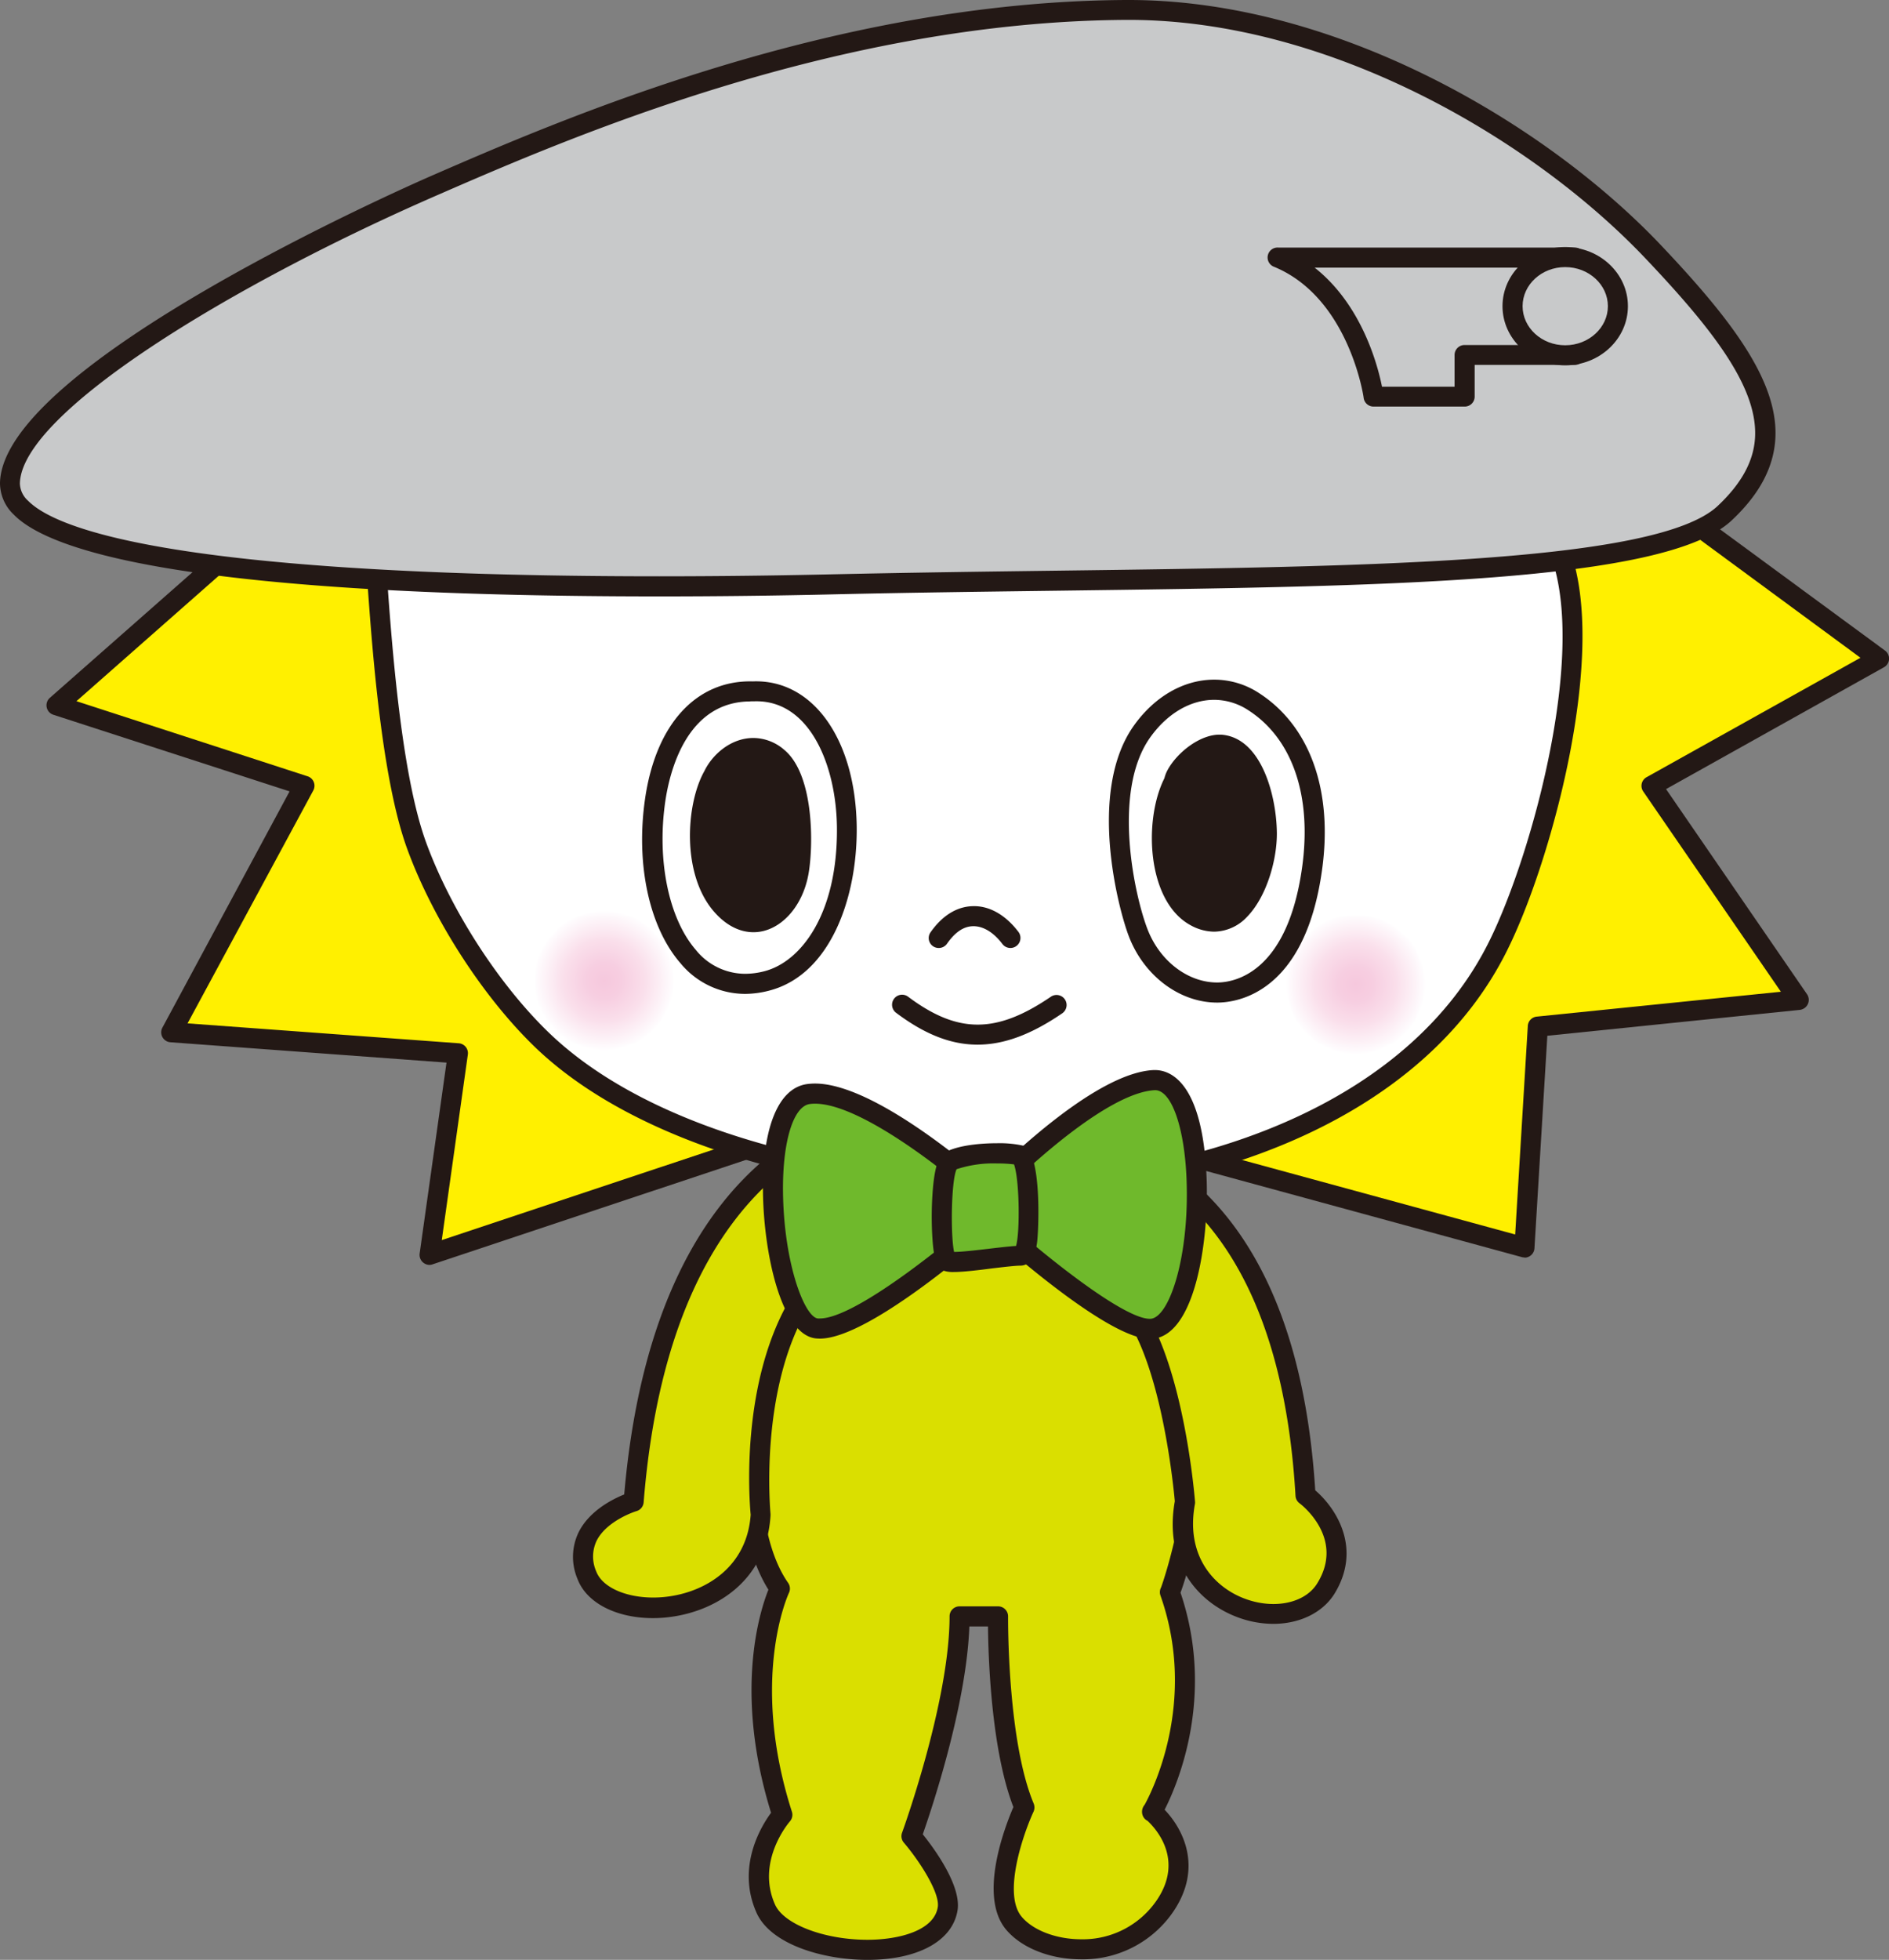
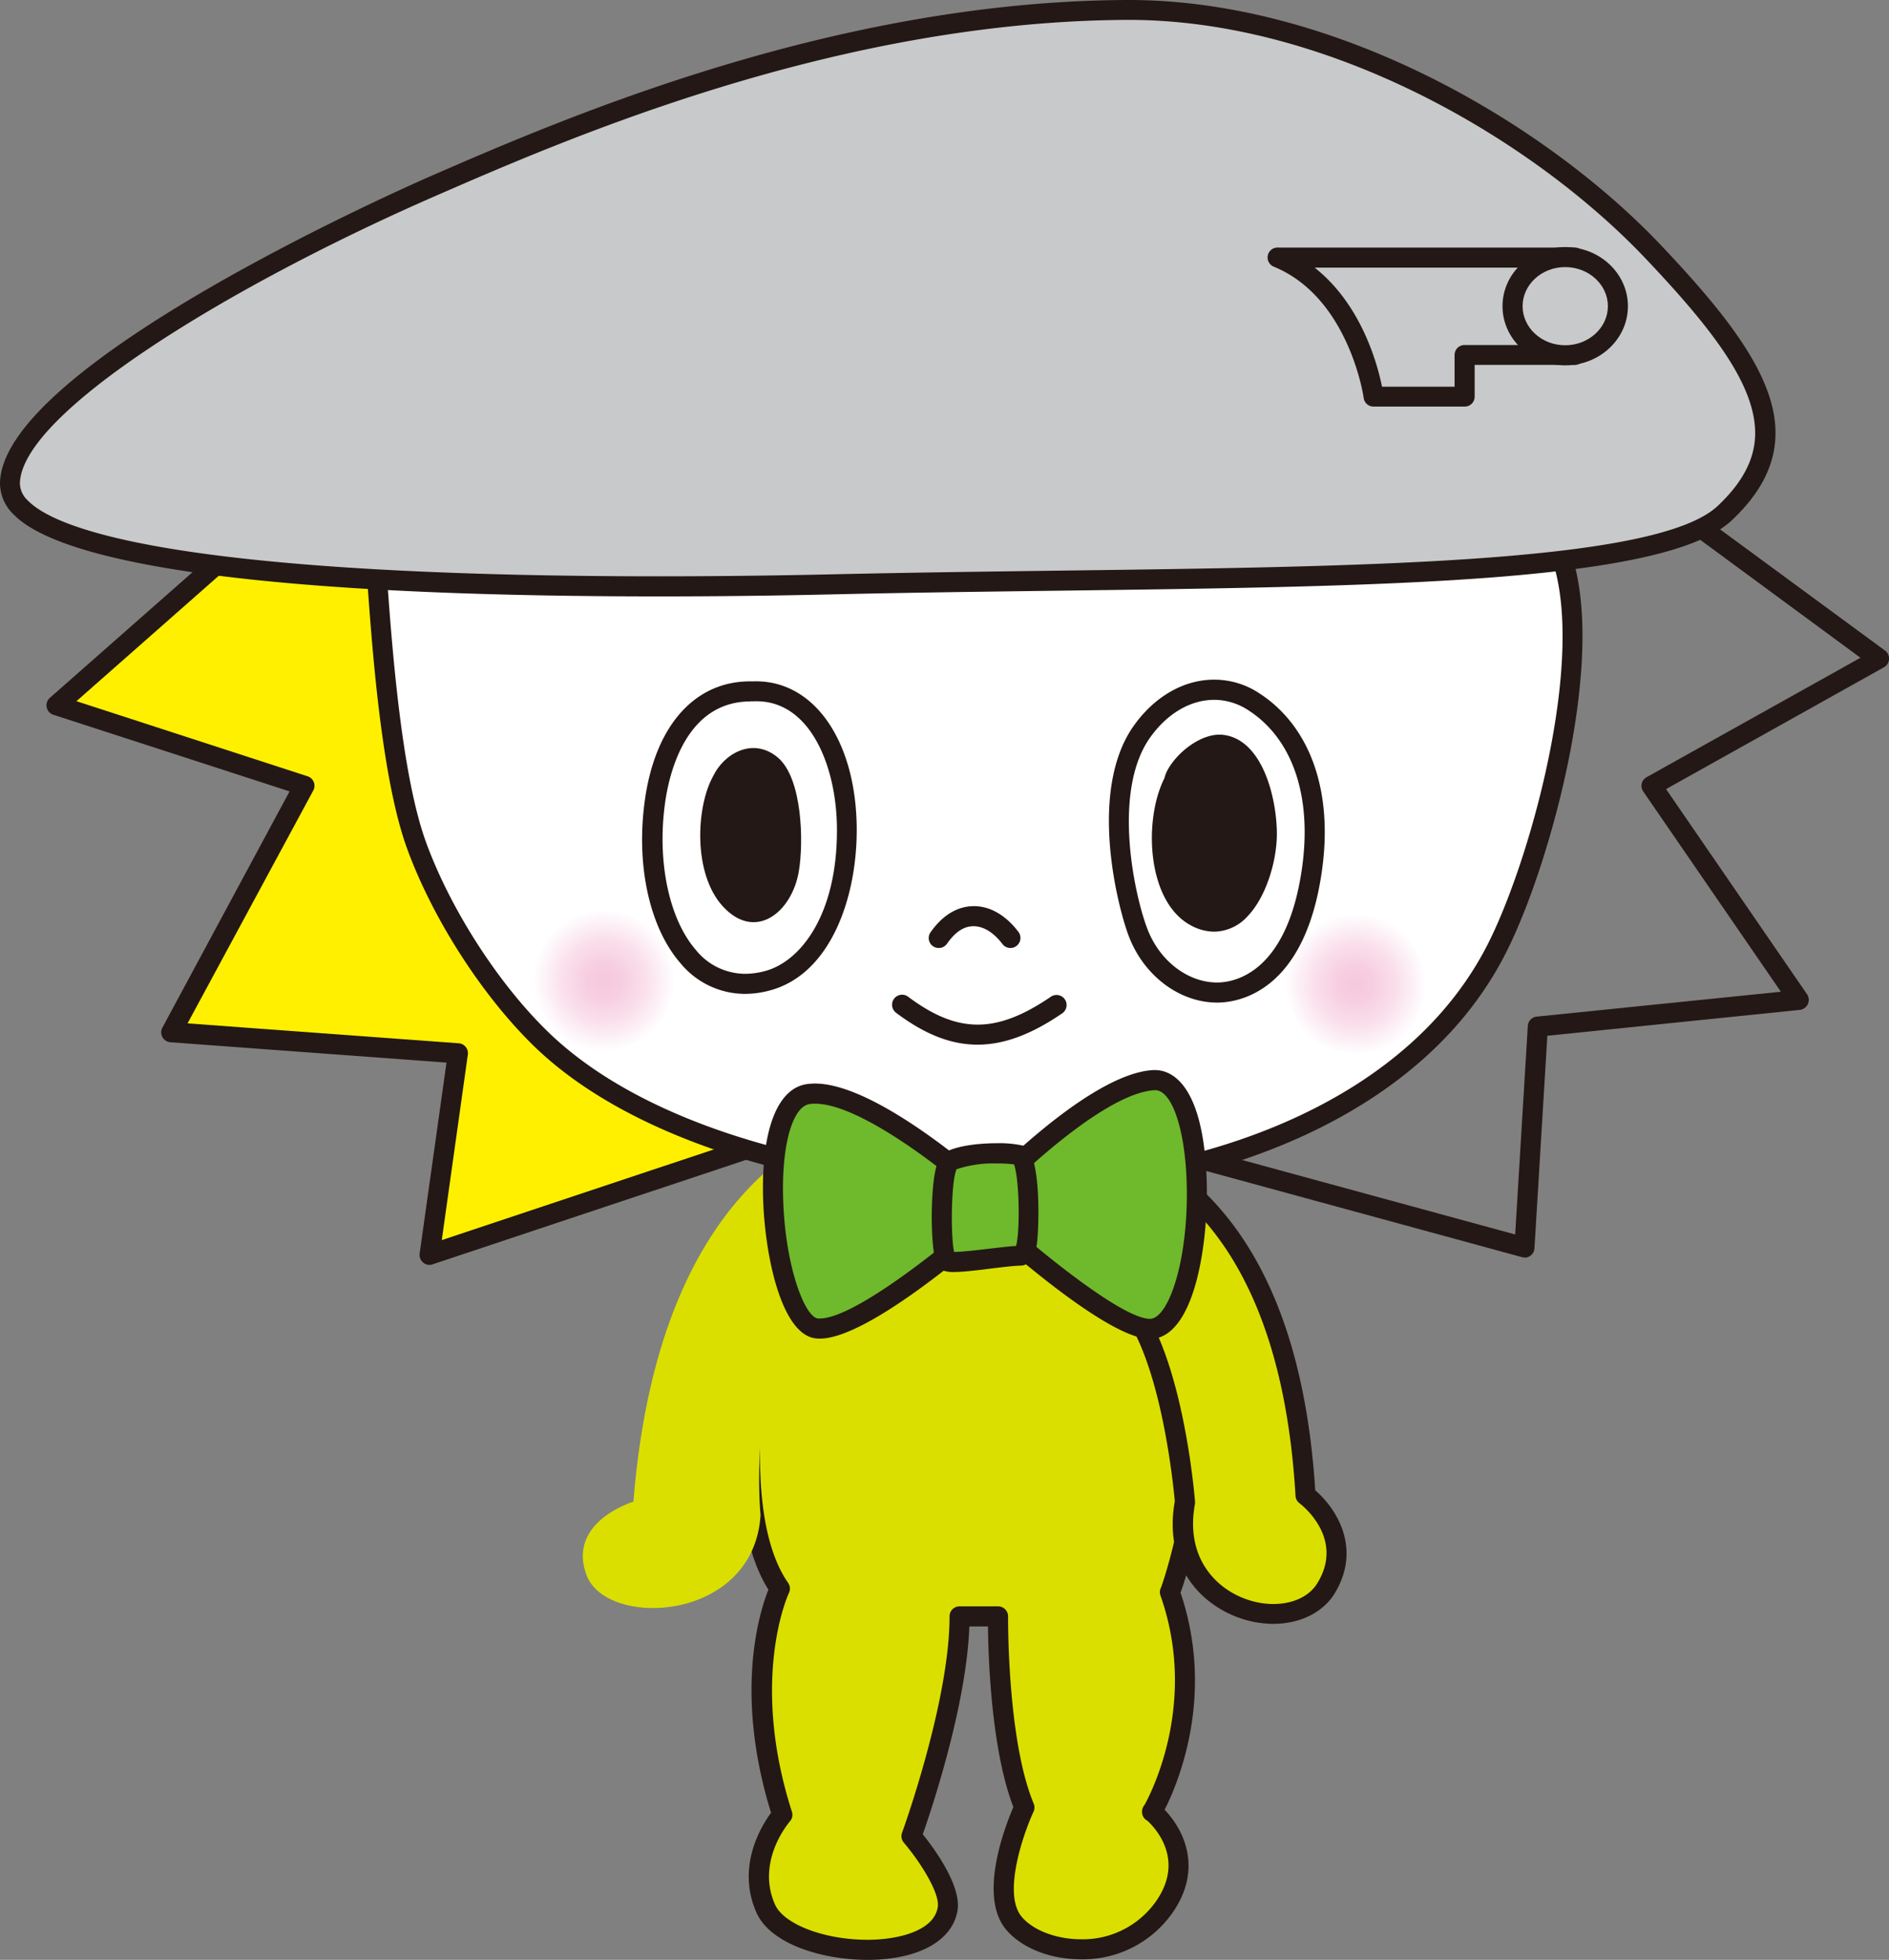
<svg xmlns="http://www.w3.org/2000/svg" xmlns:xlink="http://www.w3.org/1999/xlink" width="380" height="394.11" viewBox="0 0 380 394.11">
  <rect x="0" y="0" width="380" height="394.11" fill="#808080" stroke="none" />
  <defs>
    <style>.cls-1{isolation:isolate;}.cls-2{fill:#fff000;}.cls-3{fill:#231815;}.cls-4{fill:#dadf00;}.cls-5{fill:#fff;}.cls-6{fill:#6fb92c;}.cls-7,.cls-8{mix-blend-mode:multiply;}.cls-7{fill:url(#radial-gradient);}.cls-8{fill:url(#radial-gradient-2);}.cls-9{fill:#c8c9ca;}</style>
    <radialGradient id="radial-gradient" cx="-169.11" cy="451.88" r="14.12" gradientTransform="translate(308.65 -247.55) rotate(2.3)" gradientUnits="userSpaceOnUse">
      <stop offset="0" stop-color="#f6c8dd" />
      <stop offset="0.25" stop-color="#f7cee1" />
      <stop offset="0.58" stop-color="#fadfeb" />
      <stop offset="0.96" stop-color="#fefbfd" />
      <stop offset="1" stop-color="#fff" />
    </radialGradient>
    <radialGradient id="radial-gradient-2" cx="-18.01" cy="446.58" r="14.12" xlink:href="#radial-gradient" />
  </defs>
  <g class="cls-1">
    <g id="レイヤー_2" data-name="レイヤー 2">
      <g id="text">
-         <polyline class="cls-2" points="312.05 84 377.98 132.43 332.23 158 361.84 201.06 309.36 206.44 306.67 250.84 217.86 226.63" />
        <path class="cls-3" d="M306.67,252.86a2,2,0,0,1-.54-.07l-88.8-24.22a2,2,0,1,1,1.06-3.89l86.41,23.56,2.54-41.92a2,2,0,0,1,1.81-1.89l49.1-5-27.68-40.26a2,2,0,0,1-.31-1.6,2,2,0,0,1,1-1.3l43-24L310.85,85.62a2,2,0,0,1,2.39-3.25l65.94,48.44a2,2,0,0,1-.21,3.38l-43.82,24.49,28.35,41.24a2,2,0,0,1,.17,2,2.05,2.05,0,0,1-1.63,1.16l-50.77,5.2L308.68,251a2,2,0,0,1-2,1.9Z" />
        <polyline class="cls-2" points="67.91 92.07 11.38 141.85 61.18 158 34.48 207.58 92.11 211.82 86.42 252.34 163.44 226.68" />
        <path class="cls-3" d="M86.42,254.36a2,2,0,0,1-1.29-.47,2,2,0,0,1-.71-1.83l5.4-38.38-55.49-4.09a2,2,0,0,1-1.63-3l25.55-47.45-47.49-15.4a2,2,0,0,1-.71-3.43L66.57,90.55a2,2,0,0,1,2.67,3L15.38,141,61.8,156.08A2,2,0,0,1,63,159L37.73,205.79l54.53,4a2,2,0,0,1,1.85,2.3l-5.24,37.28,73.93-24.63a2,2,0,0,1,1.27,3.83l-77,25.66A2.05,2.05,0,0,1,86.42,254.36Z" />
        <path class="cls-3" d="M67.73,93.19c.94-1-.77.22.55-.69A.83.83,0,0,1,67.73,93.19Z" />
        <path class="cls-3" d="M66.55,94.29c-.36,0-1.14.55-.77-.17C66,94.22,66.5,94.07,66.55,94.29Z" />
        <polygon class="cls-3" points="40.65 193 40.87 192.38 41 192.56 40.65 193" />
        <path class="cls-3" d="M66.35,211.4c.65-.08.43.21.54.25C66.3,211.63,67.12,211.42,66.35,211.4Z" />
        <path class="cls-3" d="M91.63,211.81v-.05l.45.55h-.14l.1-.4c0,.07,0,.15.06.15l-.27-.27Z" />
        <path class="cls-4" d="M195.3,221.9c-18,0-37.65,19-42,46.44-.16,1-7.32,35.54,3.59,51.12,0,0-8.51,17.5.49,45.48,0,0-7.76,8.88-3.33,18.86s34.74,12.1,36.59,0c.79-5.13-7.28-14.55-7.28-14.55S193,342.77,193,325h7.75s-.25,25.08,5.29,38.38c0,0-7.67,16.63-2.13,23.29s22.47,8.56,30.54-3.55c7.2-10.79-2.69-18.83-2.69-18.83-.63,1.4,12.29-19.45,3.58-44.11.47-.9,9.39-26.3,4.31-51.73C234.11,240.75,220.81,221.9,195.3,221.9Z" />
        <path class="cls-3" d="M174.48,394.11c-8.7,0-19.4-3-22.3-9.49-4.09-9.21.94-17.39,2.93-20.09-7.52-24.27-2.25-40.59-.53-44.86-9.3-14.76-4.94-42.94-3.35-51.37l.05-.28c4.31-27,23.65-48.14,44-48.14,24.35,0,39.94,16.22,46.34,48.2,4.64,23.21-2.2,47.05-4.14,52.19,7,20.67-.51,38.37-3.2,43.65,3.84,4,7.62,11.69,1.84,20.35A22,22,0,0,1,217.46,394c-6.22,0-12-2.3-15.09-6-5.63-6.76-.16-20.8,1.49-24.62-4.47-11.53-5.05-30.14-5.11-36.32H195c-.58,15.85-7.6,36.75-9.37,41.8,2.17,2.69,7.76,10.22,7,15.25C191.66,390.28,184.72,394.11,174.48,394.11ZM195.3,223.92c-20.32,0-36.6,23.22-40,44.74l-.08.39c-3.19,16.95-4,38.79,3.33,49.26a2,2,0,0,1,.16,2c-.08.16-8,17.19.59,44a2,2,0,0,1-.4,1.95c-.27.32-6.85,8.06-3,16.71,1.77,4,9.95,7.1,18.61,7.1,6.06,0,13.39-1.73,14.14-6.59.44-2.9-3.72-9.3-6.82-12.93a2,2,0,0,1-.37-2c.1-.26,9.56-26.36,9.56-43.53a2,2,0,0,1,2-2h7.75a2,2,0,0,1,1.44.6,2,2,0,0,1,.58,1.44c0,.24-.19,24.82,5.14,37.59a2.07,2.07,0,0,1,0,1.62c-2,4.31-6.29,16.5-2.42,21.15,2.3,2.76,7,4.55,12,4.55A18,18,0,0,0,232.78,382c5.42-8.13-.29-14.31-1.94-15.85a2,2,0,0,1-.79-.71,2.13,2.13,0,0,1-.12-2,2.18,2.18,0,0,1,.33-.52c1.11-2,10.84-20.42,3.18-42.09a2,2,0,0,1,.12-1.6c.07-.16,9.17-25.16,4.12-50.41C231.72,239,217.46,223.92,195.3,223.92Z" />
        <path class="cls-4" d="M161.11,261.61C150.35,279.1,153,304.66,153,304.66c-1.34,21.53-30.94,22.88-35,12.11s9.42-14.8,9.42-14.8c5.38-67.27,41.71-80.07,62.21-80.07" />
-         <path class="cls-3" d="M131.36,325.39c-7.29,0-13.37-3-15.2-7.91a11.34,11.34,0,0,1,.23-9.34c2.15-4.34,6.86-6.69,9.18-7.62,6.48-74.8,50.66-80.64,64.11-80.64a2,2,0,0,1,0,4c-12.65,0-54.39,5.64-60.2,78.21a2,2,0,0,1-1.43,1.78c-.06,0-6,1.86-8.05,6a7.39,7.39,0,0,0-.06,6.12c1.44,3.84,8,6.05,14.88,5,7.36-1.1,15.46-6,16.19-16.39-.24-2.52-2.26-26.85,8.38-44.15a2,2,0,1,1,3.44,2.12C152.56,279.35,155,304.2,155,304.45s0,.23,0,.34c-.81,12.92-10.67,18.95-19.63,20.29A27,27,0,0,1,131.36,325.39Z" />
        <path class="cls-4" d="M204.89,226.63c13.45,0,53.66,5.38,57.7,74,0,0,10.76,8.07,4,18.83s-32.3,4-28.26-17.49c0,0-2.54-32.29-13.31-41.71" />
        <path class="cls-3" d="M256.14,326.54a20.7,20.7,0,0,1-7.5-1.45c-7.45-2.9-14.56-10.52-12.31-23.21-.27-3-3.06-31.75-12.6-40.1a2,2,0,0,1,2.66-3c11.26,9.85,13.88,41.72,14,43.08a2.27,2.27,0,0,1,0,.52c-1.95,10.44,3.76,16.65,9.76,19s12.31,1.06,14.8-2.93c5.68-9.09-3.15-15.88-3.53-16.16a2,2,0,0,1-.81-1.5c-3.82-65.07-40.21-72.1-55.68-72.1a2,2,0,1,1,0-4,53.75,53.75,0,0,1,33.65,11.72c15.38,12.46,24.12,33.75,26,63.28,4.18,3.57,9.53,11.73,3.79,20.92C265.92,324.41,261.31,326.54,256.14,326.54Z" />
        <path class="cls-5" d="M75.23,106.87c1.06,14.72,2.72,47.14,8.6,63.19,4.93,13.45,14.78,29.07,25.41,39.23C133,232,178.54,240.34,211.49,238.52c36.16-2,74.4-17,89.91-48.31,9.17-18.51,20.64-61.67,11.65-81" />
        <path class="cls-3" d="M202.75,240.77c-32.1,0-72.88-9-94.91-30-10.52-10.06-20.69-25.76-25.9-40-5.39-14.68-7.26-42.26-8.37-58.73-.13-1.83-.24-3.51-.35-5a2,2,0,1,1,4-.29c.1,1.5.22,3.18.34,5,1.1,16.26,3,43.47,8.14,57.61,5,13.7,14.79,28.81,24.9,38.48,23.24,22.22,68.51,30.44,100.75,28.67s72.3-15.1,88.21-47.19C308.32,171.7,320,129,311.22,110a2,2,0,0,1,3.66-1.7c5.29,11.4,3.54,29.16,1.14,42.06-2.69,14.46-7.72,30.45-12.82,40.72-16.67,33.64-58.25,47.59-91.6,49.43Q207.31,240.77,202.75,240.77Z" />
        <path class="cls-3" d="M188.86,190.63a2,2,0,0,1-1.65-3.18c3-4.25,6.27-5.19,8.53-5.23,3.3-.09,6.55,1.77,9.13,5.17a2,2,0,1,1-3.22,2.44c-1.77-2.34-3.84-3.59-5.84-3.58s-3.71,1.25-5.3,3.51A2,2,0,0,1,188.86,190.63Z" />
        <path class="cls-3" d="M196.64,210.07c-5.41,0-10.69-2.13-16.38-6.41a2,2,0,0,1,2.42-3.23c10,7.48,17.74,7.48,28.72,0a2,2,0,0,1,2.28,3.34C207.5,208,202,210.07,196.64,210.07Z" />
        <path class="cls-6" d="M198.51,240.2S174.38,218.32,162.6,220s-7.29,46,1.68,47.12,34.78-21.87,34.78-21.87,24.68,22.52,32.53,21.95c11.32-.8,12.91-50.56.57-50S198.51,240.2,198.51,240.2Z" />
        <path class="cls-3" d="M231.3,269.23c-7.82,0-26.68-16.31-32.26-21.28-5.68,4.94-25.1,21.23-34.09,21.23a9,9,0,0,1-.92-.05c-7.11-.89-10.45-17.85-10.55-29.61-.12-12.85,3.11-20.7,8.84-21.52a12.31,12.31,0,0,1,1.64-.11c11.08,0,29.16,15,34.44,19.52,5-5,22.39-21.72,33.67-22.23h.29c2.89,0,9.67,2.15,10.38,22.06.42,12-2.18,31.36-11,32Zm-32.24-26a2,2,0,0,1,1.36.52c9.09,8.29,25.5,21.45,30.88,21.45h.15c3.8-.27,7.8-12.48,7.25-27.82-.37-10.52-3-18.16-6.34-18.16-9.57.43-26.62,16.3-32.39,22.38a2,2,0,0,1-2.82.1c-6.06-5.5-23.85-19.76-33.19-19.76a7.21,7.21,0,0,0-1.07.07c-3.3.47-5.46,7.5-5.38,17.48.13,14.38,4.28,25.3,7,25.64a2.82,2.82,0,0,0,.42,0c7.18,0,26.09-15.45,32.77-21.4A2,2,0,0,1,199.06,243.23Z" />
        <path class="cls-6" d="M191.21,233.46c3.82-1.91,12.34-1.68,14-1.12s2.81,20.2,0,20.2-12.9,1.68-14.58,1.12S189,234.59,191.21,233.46Z" />
        <path class="cls-3" d="M191.83,255.79a6.12,6.12,0,0,1-1.82-.21c-1.52-.51-2.13-2.13-2.43-6.39a69.05,69.05,0,0,1,.07-10c.46-5.41,1.4-6.94,2.65-7.57,3.13-1.57,8.26-1.73,10.32-1.73a22.09,22.09,0,0,1,5.25.5c3.82,1.28,3.06,17.63,2.72,19.7-.17,1.09-.72,4.42-3.36,4.42-1,0-3.33.28-5.58.54C196.71,255.44,193.67,255.79,191.83,255.79Zm.6-20.67c-1.1,2.35-1.22,13.4-.5,16.63,1.63,0,4.61-.36,7.25-.67,2.07-.24,3.92-.46,5.21-.53.8-2.64.72-13.19-.4-16.4a26,26,0,0,0-3.37-.19A23.55,23.55,0,0,0,192.43,235.12Z" />
        <path class="cls-7" d="M135.62,197.74a14.12,14.12,0,1,1-13.54-14.68A14.13,14.13,0,0,1,135.62,197.74Z" />
        <path class="cls-8" d="M286.81,198.52a14.12,14.12,0,1,1-13.53-14.68A14.11,14.11,0,0,1,286.81,198.52Z" />
        <path class="cls-5" d="M170.36,166.29c-.18-14.55-6.78-27.77-18.87-27.25-11.63-.3-17.94,9.63-19.7,22-2.92,20.58,6,40.53,22.49,36.23C166.06,194.19,170.5,178.65,170.36,166.29Z" />
        <path class="cls-3" d="M149.87,199.86h0a16.86,16.86,0,0,1-13-6.19c-6.25-7.2-9-19.82-7.12-32.94,2.15-15.07,10.27-24,21.68-23.71,12.11-.47,20.69,11.67,20.91,29.25.16,14.08-5.21,29.72-17.59,32.93A19.38,19.38,0,0,1,149.87,199.86ZM151,141.05c-12.91,0-16.32,14.16-17.19,20.25-1.68,11.81.74,23.47,6.17,29.72a12.76,12.76,0,0,0,9.91,4.8h0a15.45,15.45,0,0,0,3.9-.52c7.4-1.92,14.77-11.63,14.57-29-.15-12.4-5.49-25.74-16.76-25.27H151Z" />
        <path class="cls-5" d="M252.16,141.09c-7.49-4.8-16.63-2.09-22.41,6-8.57,12-3.14,34.66-.67,40.8,6.47,16.06,30.38,19,34.86-13.2C265.9,160.65,262.45,147.68,252.16,141.09Z" />
        <path class="cls-3" d="M244.85,201.61h0c-7.43,0-14.52-5.21-17.64-13-2.12-5.26-8.61-29.4.9-42.72,4.18-5.86,10.06-9.22,16.14-9.22a16.44,16.44,0,0,1,9,2.69C263.55,146,268.18,159,265.94,175,262.5,199.69,248.93,201.61,244.85,201.61Zm-.6-60.88c-4.76,0-9.44,2.75-12.86,7.54-7.85,11-3.07,32.33-.44,38.87,2.52,6.24,8.1,10.43,13.9,10.43,3.25,0,14.1-1.67,17.09-23.16,2-14.39-1.95-25.91-10.87-31.62A12.54,12.54,0,0,0,244.25,140.73Z" />
        <path class="cls-3" d="M156.48,152.34c-5-4.22-10.86-.79-13,3.7-3.46,6.15-4.12,19.62,1.92,26.21,6.51,7.11,13.87,1.27,15.29-7C161.71,169.26,161.38,156.47,156.48,152.34Z" />
-         <path class="cls-3" d="M151.57,187.46h0c-1.9,0-4.77-.66-7.68-3.85-6.91-7.54-5.91-22-2.19-28.56,1.56-3.25,5.26-6.65,9.87-6.65a9.56,9.56,0,0,1,6.21,2.4c6,5,5.86,19.16,4.88,24.83C161.48,182.48,156.82,187.46,151.57,187.46Zm0-35c-2.44,0-5,1.84-6.29,4.47-3.16,5.62-3.83,18.06,1.59,24,1.54,1.68,3.12,2.54,4.7,2.54,3.22,0,6.28-3.65,7.11-8.49,1.12-6.44.31-17.85-3.5-21.06A5.58,5.58,0,0,0,151.57,152.44Z" />
        <path class="cls-3" d="M245.81,149.78c-3.33-.38-7.59,3-9.23,6.15a5.61,5.61,0,0,0-.45,1.3c-4.1,7.82-3.08,23,4.28,27,9.16,5.05,14.53-8.7,14.43-16.78C254.77,161.47,252.36,150.53,245.81,149.78Z" />
        <path class="cls-3" d="M244.24,187.35h0a10,10,0,0,1-4.8-1.33c-8.78-4.84-9.41-21.19-5.21-29.51a7.29,7.29,0,0,1,.55-1.49c1.94-3.73,7-7.73,11.26-7.25,7.77.89,10.73,12.25,10.82,19.67.06,5.31-2,12.83-6,16.93A9.24,9.24,0,0,1,244.24,187.35Zm1-35.58c-2.19,0-5.55,2.48-6.91,5.1a3.39,3.39,0,0,0-.28.83,2.64,2.64,0,0,1-.17.47c-3.77,7.18-2.61,21,3.47,24.31a5,5,0,0,0,6.56-.95c3.12-3.16,4.93-9.62,4.87-14-.07-6.24-2.63-15.18-7.24-15.71Z" />
        <path class="cls-9" d="M2,97.15c.36-17.4,52-45.34,85.1-59.74S170.73,2.26,226.66,2c40.48-.17,82.39,23.78,106,48.65,22,23.17,30.05,37.77,14.32,52.53s-98.52,12.48-178.56,14.29S1.64,115.72,2,97.15Z" />
        <path class="cls-3" d="M132.67,119.93c-94,0-122.54-8.93-129.88-16.43A8.74,8.74,0,0,1,0,97.11c.5-23.91,82.81-60,86.32-61.55C112.64,24.1,167.4.25,226.65,0h.45c41.64,0,83.74,24.75,107,49.28,14.08,14.85,23.39,27.06,23.06,38.38-.18,6-3.06,11.61-8.82,17-13.35,12.54-69.78,13.27-135.12,14.12-14.65.19-29.8.38-44.77.72C156.16,119.79,144.12,119.93,132.67,119.93ZM227.1,4h-.43C168.25,4.29,114,27.91,87.93,39.26,46.47,57.31,4.33,83,4,97.2a4.82,4.82,0,0,0,1.63,3.48c3.51,3.57,14.11,8.52,44.71,11.79,21.31,2.27,49,3.42,82.29,3.42,11.42,0,23.43-.14,35.67-.42,15-.33,30.16-.53,44.81-.72,61.82-.8,120.21-1.56,132.42-13,4.93-4.63,7.4-9.27,7.54-14.19.29-9.92-8.56-21.36-21.95-35.48C308.5,28.16,267.54,4,227.1,4Z" />
        <path class="cls-9" d="M257.05,51.8H316.8V71.38H294.63v8.36H276.32S273.43,58.54,257.05,51.8Z" />
        <path class="cls-3" d="M294.63,81.76H276.32a2,2,0,0,1-2-1.74c0-.2-2.95-20.14-18-26.36a2,2,0,0,1,.77-3.88H316.8a2,2,0,0,1,2,2V71.38a2,2,0,0,1-2,2H296.65v6.34A2,2,0,0,1,294.63,81.76Zm-16.62-4h14.6V71.38a2,2,0,0,1,2-2h20.15V53.82H264.46C273.86,61.22,277.1,73.23,278,77.72Z" />
        <path class="cls-9" d="M325.47,61.46c0,5.45-4.75,9.87-10.61,9.87s-10.59-4.42-10.59-9.87,4.74-9.88,10.59-9.88S325.47,56,325.47,61.46Z" />
        <path class="cls-3" d="M314.86,73.47c-6.95,0-12.61-5.34-12.61-11.9s5.66-11.89,12.61-11.89S327.48,55,327.48,61.57,321.82,73.47,314.86,73.47Zm0-19.76c-4.73,0-8.57,3.53-8.57,7.86s3.84,7.86,8.57,7.86,8.59-3.53,8.59-7.86S319.6,53.71,314.86,53.71Z" />
      </g>
    </g>
  </g>
</svg>